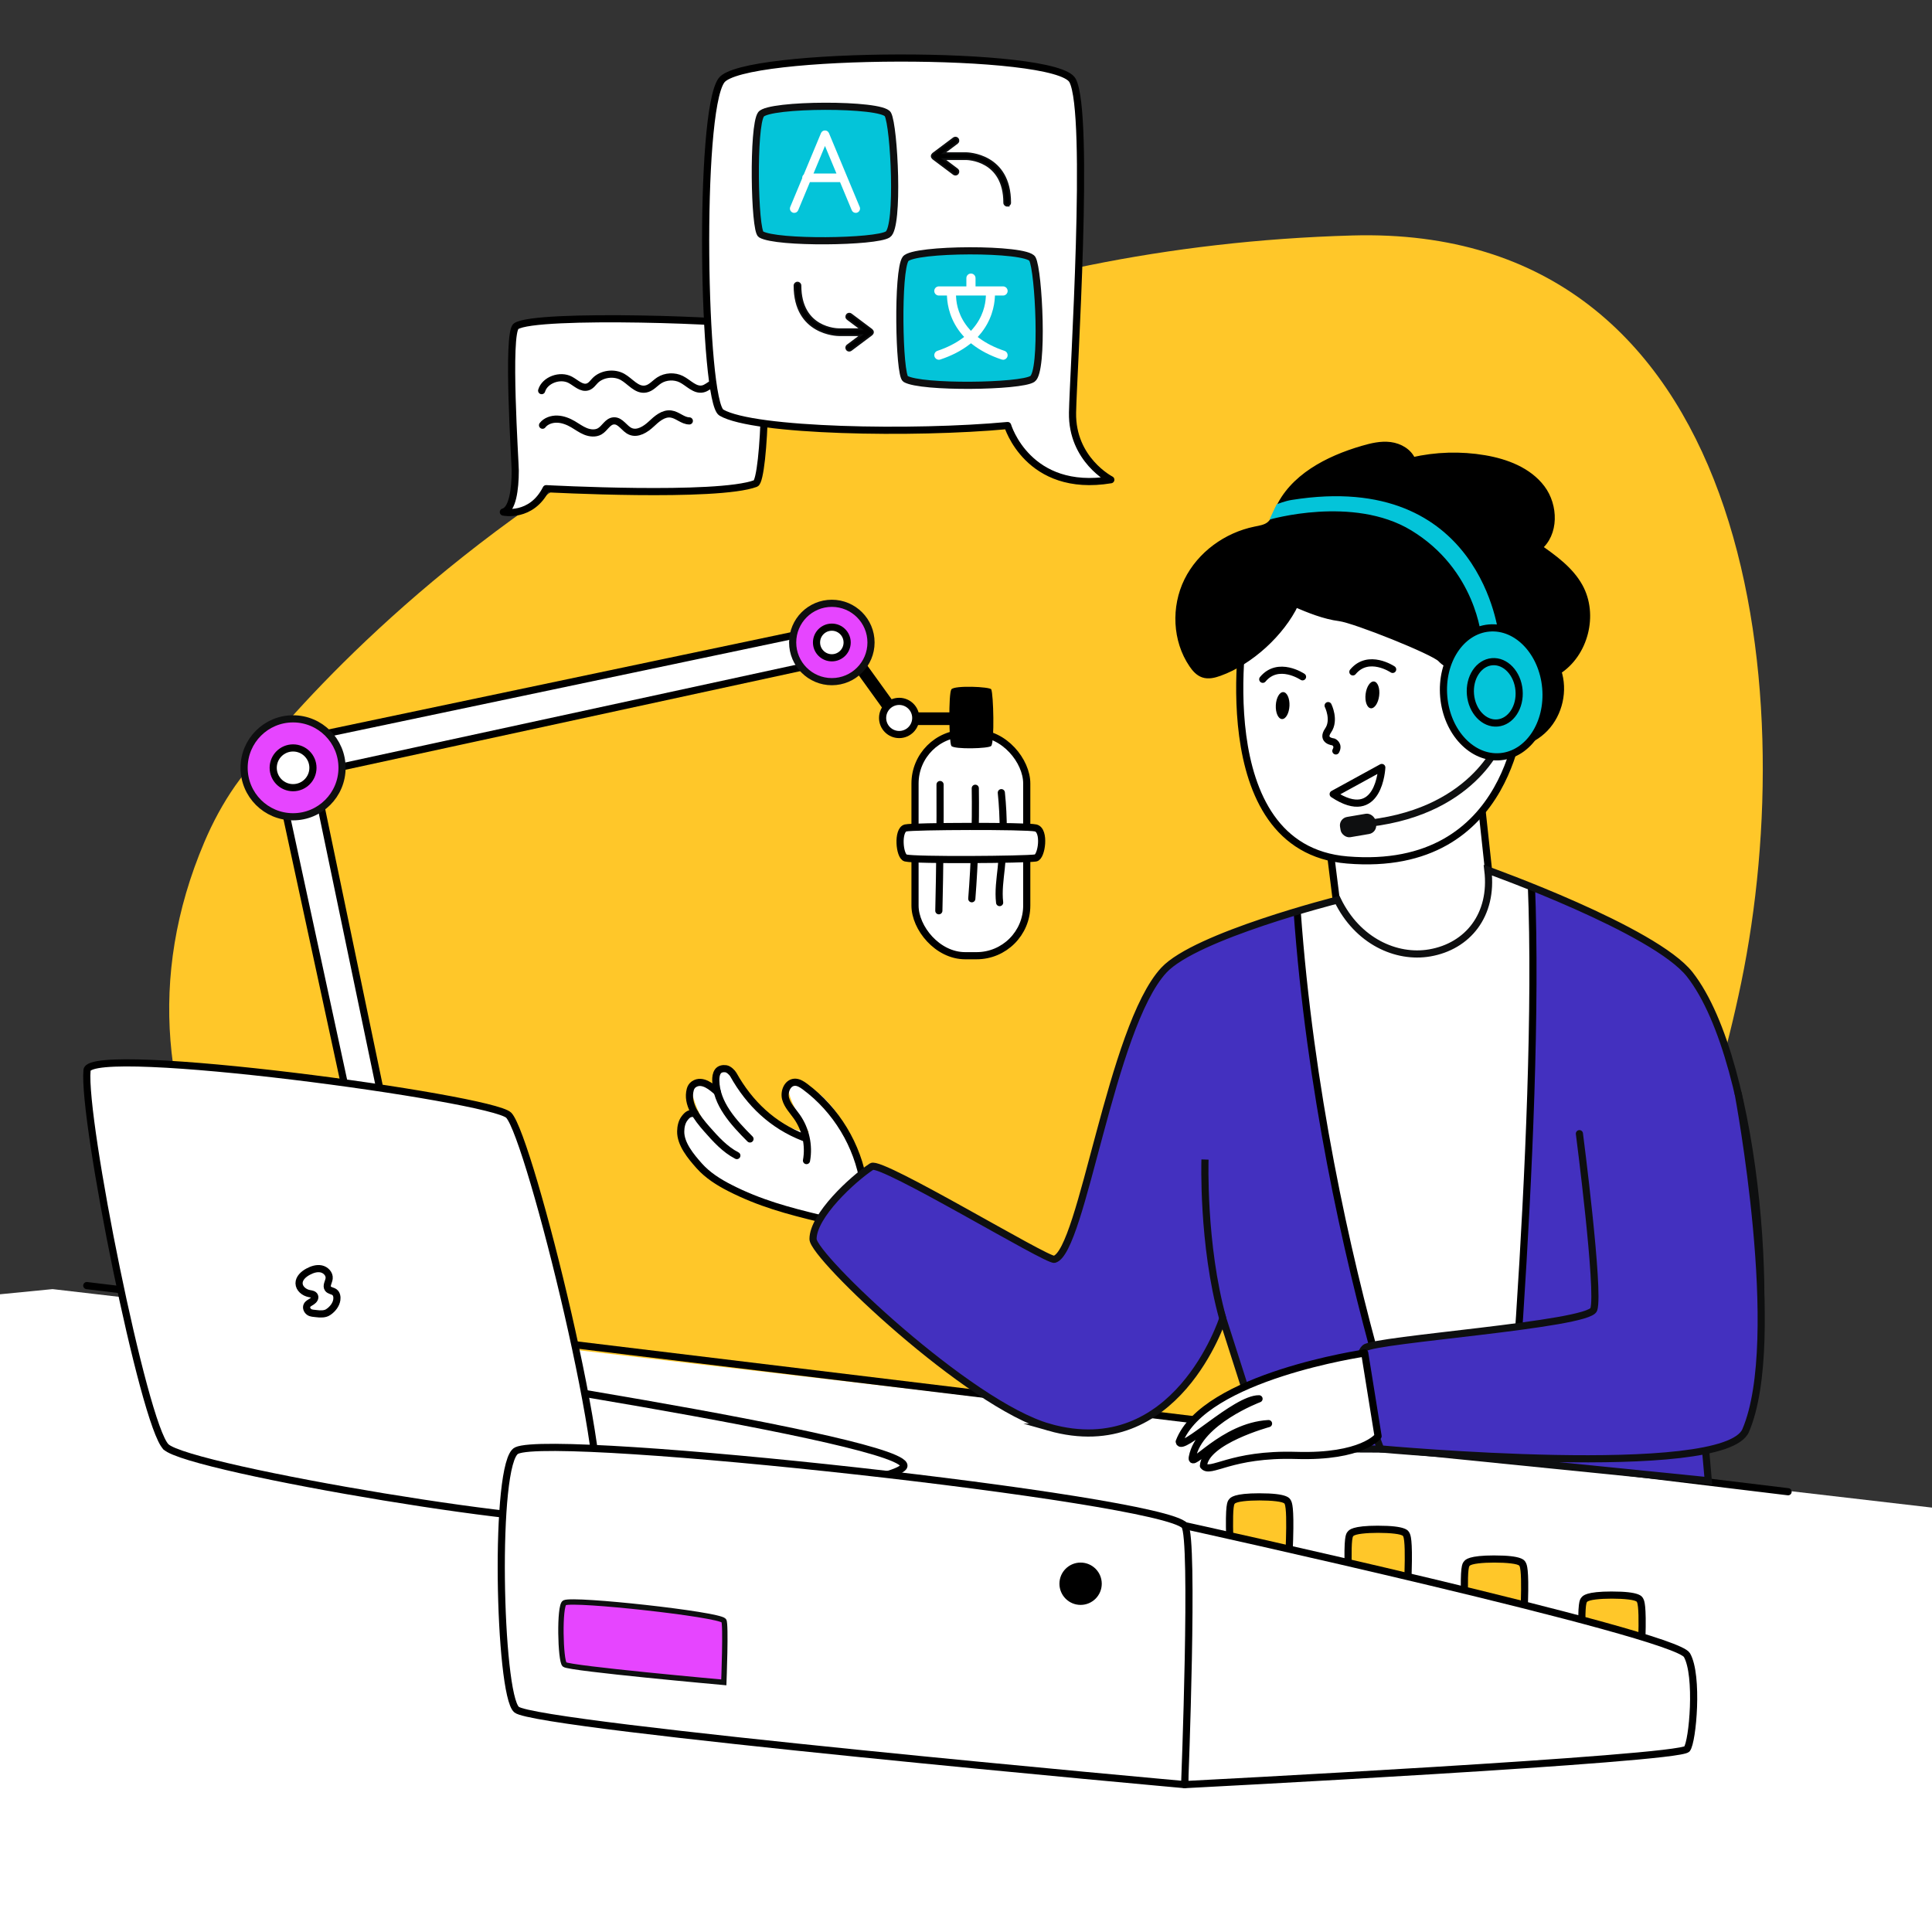
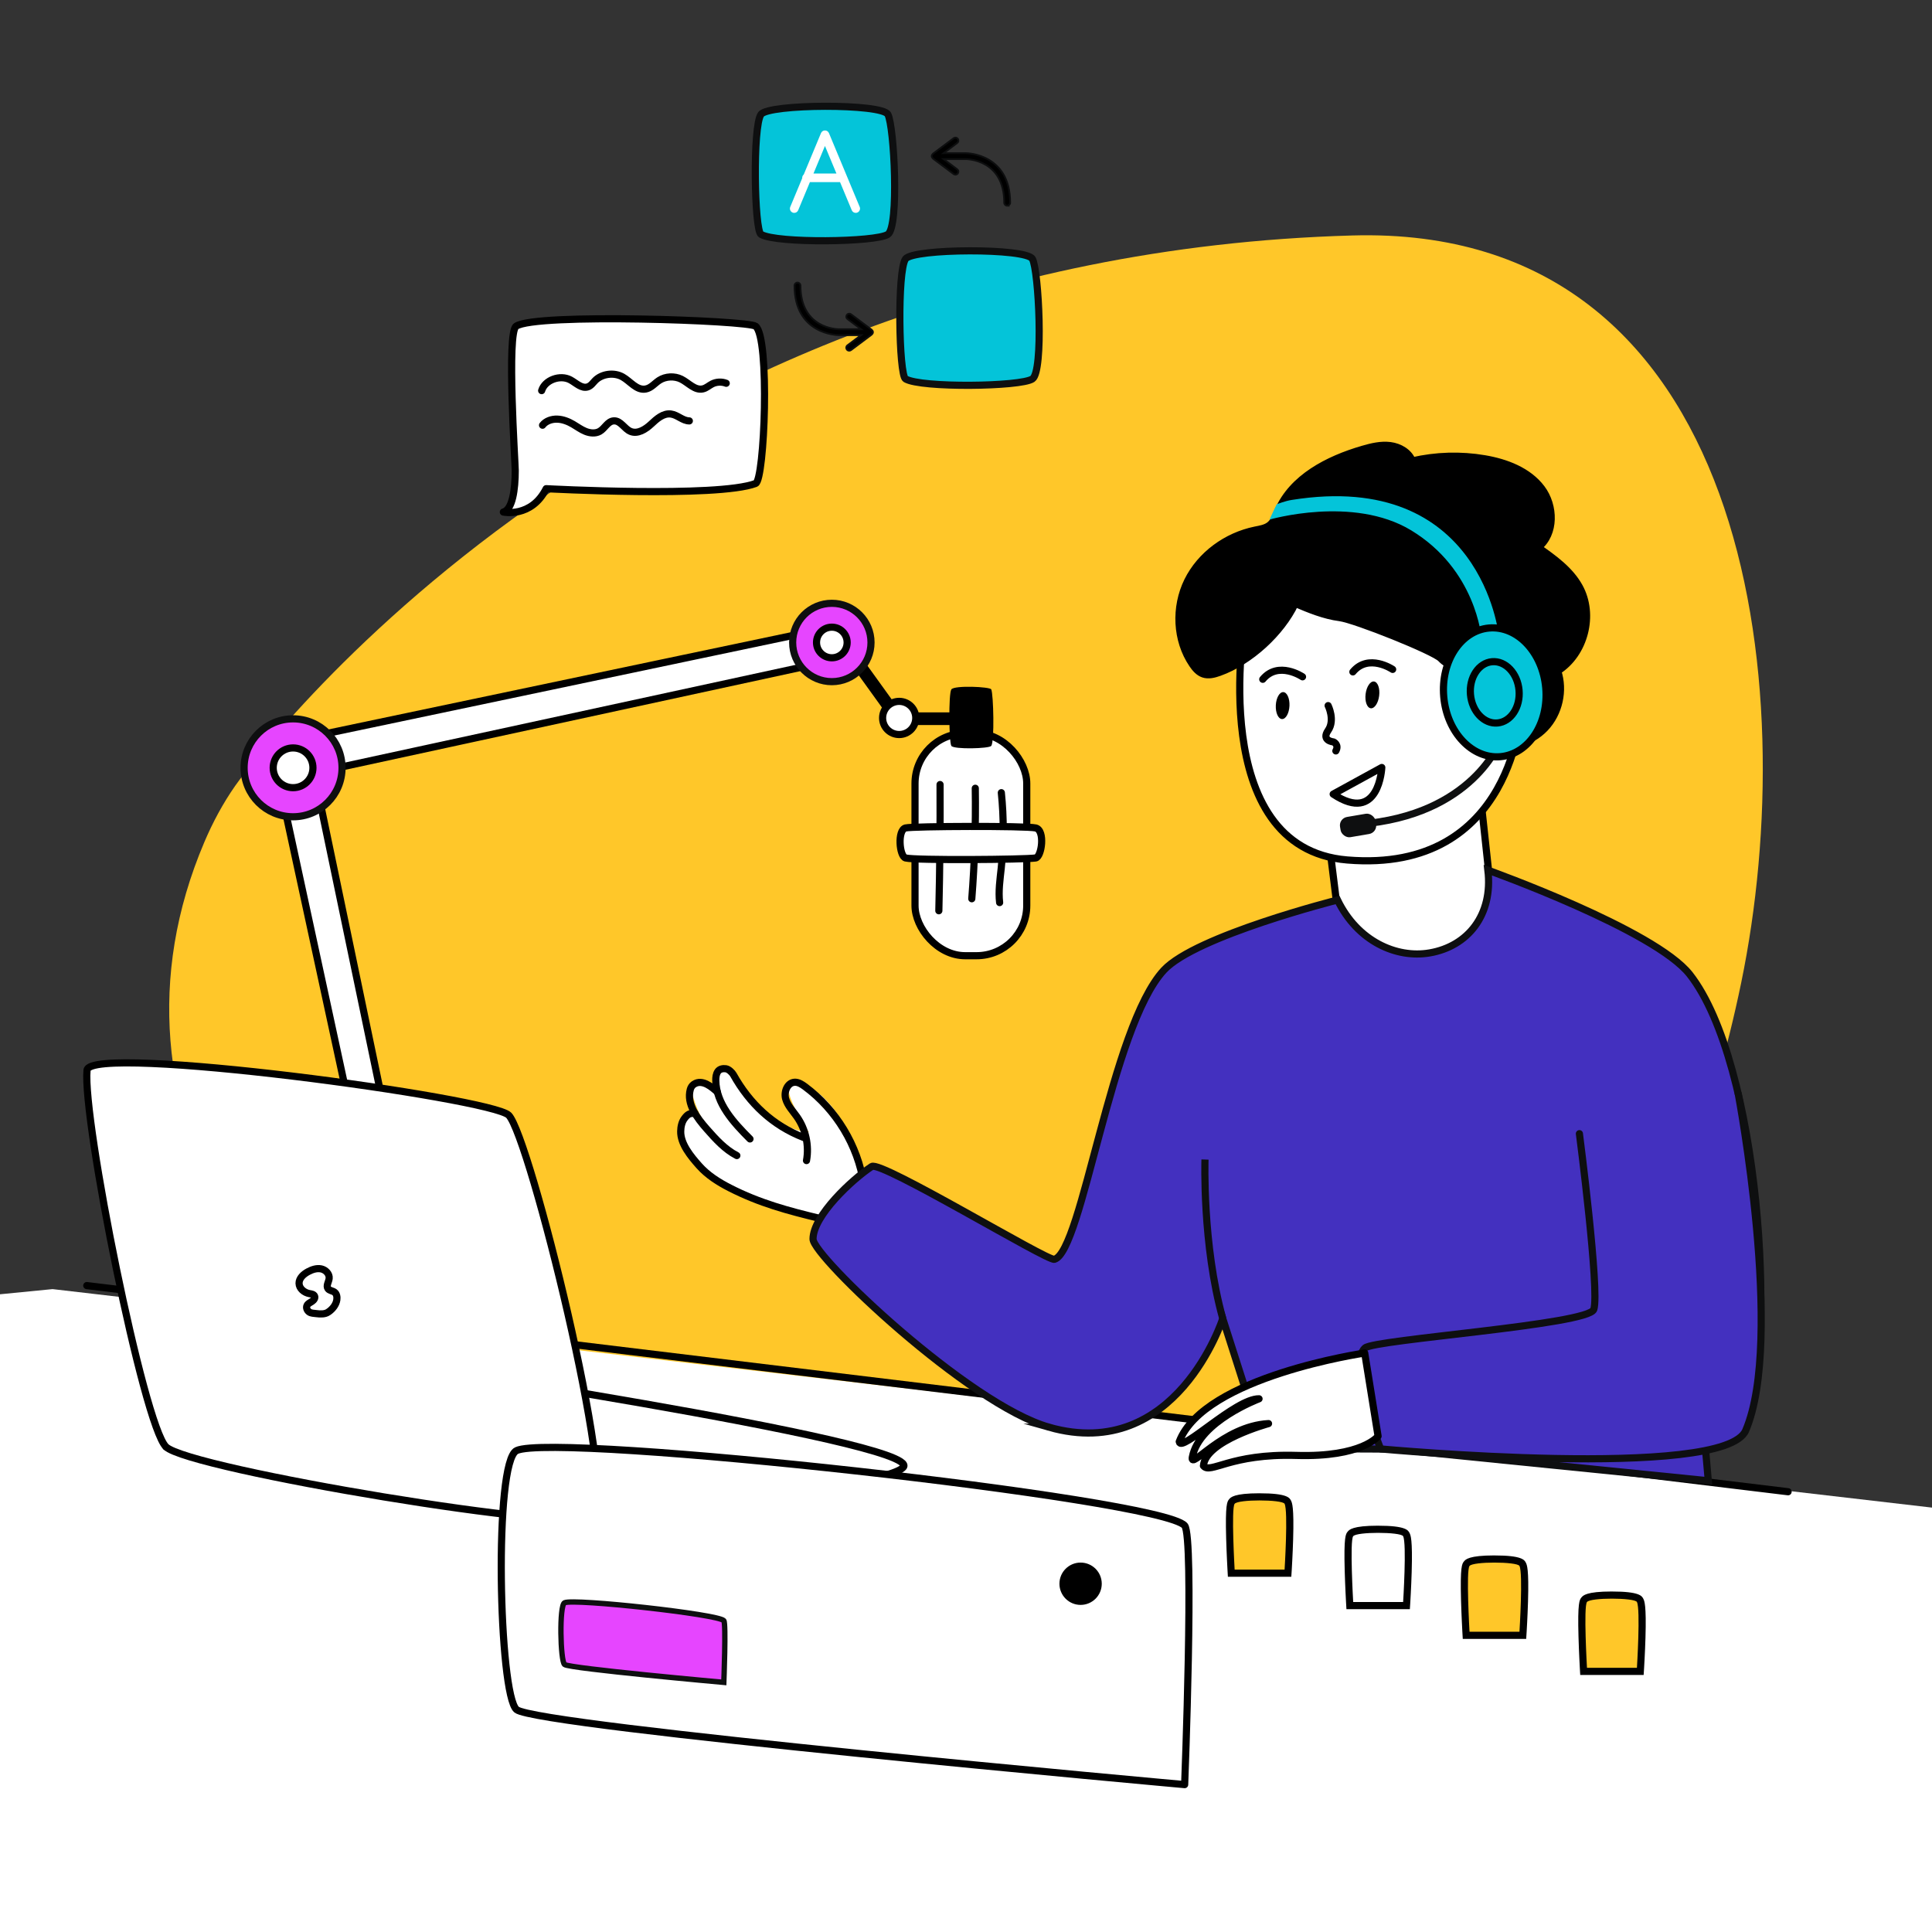
<svg xmlns="http://www.w3.org/2000/svg" id="Layer_1" data-name="Layer 1" viewBox="0 0 1080 1080">
  <rect x="0" y="0" width="1080" height="1080" fill="#333333" stroke="none" />
  <defs>
    <style>      .cls-1 {        clip-path: url(#clippath);      }      .cls-2 {        stroke: #0d0e0f;      }      .cls-2, .cls-3, .cls-4, .cls-5, .cls-6, .cls-7, .cls-8 {        stroke-miterlimit: 10;      }      .cls-9, .cls-10 {        fill: #fff;      }      .cls-11 {        fill: #ffc729;      }      .cls-12, .cls-5, .cls-13 {        fill: #4330bf;      }      .cls-14, .cls-4, .cls-15 {        fill: #04c4d9;      }      .cls-16 {        fill: #0e0f10;      }      .cls-3, .cls-4, .cls-5, .cls-15, .cls-13, .cls-10, .cls-17, .cls-18, .cls-6, .cls-7 {        stroke-width: 4px;      }      .cls-3, .cls-4, .cls-5, .cls-13, .cls-17, .cls-7, .cls-8 {        stroke: #0e0f10;      }      .cls-3, .cls-8 {        fill: #e645ff;      }      .cls-15, .cls-13, .cls-10, .cls-17, .cls-18 {        stroke-linecap: round;        stroke-linejoin: round;      }      .cls-15, .cls-10, .cls-18, .cls-6 {        stroke: #000;      }      .cls-17, .cls-18, .cls-7 {        fill: none;      }      .cls-8 {        stroke-width: 3px;      }    </style>
    <clipPath id="clippath">
-       <path class="cls-5" d="m586.38,797.82c71.18,20.24,97.15-60.74,97.15-60.74l19.37,60.54s11.72,11.15,54.62,12.34c78.6,0,209.94,6.36,218.41-15.14,17.69-44.91,7.52-200.46-31.32-250.07-19.58-25.01-112.88-58.32-112.88-58.32,3.02,25.14-11.33,42.61-32.52,46.25-18.6,3.2-40.35-6.5-51.52-29.58,0,0-79.35,20.03-97.12,39.27-29.54,31.99-45.57,157.31-61.16,161.6-3.92,1.08-96.9-55.34-102.11-51.89-10.89,7.18-32.81,27.52-32.81,40.56,0,9.73,86.93,92.39,131.92,105.18Z" />
-     </clipPath>
+       </clipPath>
  </defs>
  <path class="cls-11" d="m131.44,439.32S337.67,143.46,755.94,131.63c222.53-6.29,251.82,251.35,217.37,417.87-31.31,151.38-114.99,316.34-266.17,377.14-142.19,57.18-305.64-7.25-426.87-86.01-123.99-80.56-231.13-216.86-166.01-369.96,4.68-11,10.34-21.55,17.18-31.35Z" />
  <g>
    <path class="cls-10" d="m422.39,182.36c8.09,6.36,5.04,86.02,0,87.91-21.53,8.07-117.08,2.91-117.08,2.91-8.28,16.44-23.93,13.06-23.93,13.06,5.09-1.33,6.64-12.62,6.64-23.2,0-4.56-4.86-76.96.5-80.68,10.75-7.47,129.75-3.25,133.88,0Z" />
    <path class="cls-18" d="m302.79,218.36c1.75-5.92,10.3-9.11,16.06-6,3.19,1.72,6.28,5.07,9.75,3.9,1.79-.6,2.84-2.25,4.12-3.55,3.76-3.8,10.55-4.69,15.31-2,4.34,2.45,7.81,7.61,12.83,6.77,3.09-.51,5.09-3.2,7.65-4.86,3.55-2.3,8.53-2.56,12.34-.65,4.08,2.05,7.64,6.49,12.15,5.4,1.92-.46,3.37-1.88,5.11-2.76,2.38-1.2,5.36-1.34,7.85-.36" />
    <path class="cls-18" d="m303.29,237.7c1.8-2.37,5.12-3.52,8.27-3.4,3.15.12,6.14,1.33,8.8,2.88,2.3,1.35,4.44,2.96,6.95,3.97s5.55,1.31,7.88,0c2.95-1.66,4.43-5.65,7.89-5.88,3.9-.26,5.85,4.43,9.41,5.9,4.01,1.65,8.44-1.22,11.52-4.1,3.08-2.88,6.73-6.22,11.08-5.63,3.69.5,6.52,3.8,10.25,3.85" />
  </g>
  <g>
    <polygon class="cls-9" points="29.39 720.62 1176.24 853.95 1142.6 1119.35 -59.8 1119.35 -120.91 910.34 -120.91 735.39 29.39 720.62" />
    <line class="cls-18" x1="999.55" y1="833.89" x2="48.51" y2="718.65" />
  </g>
  <g>
    <path class="cls-9" d="m482.91,653.22s-14.35-46.2-39.49-48.21c0,0-9.99-1.03,8.73,27.92,0,0-27.12-.97-44.69-36.32,0,0-7.53-4.87-5.66,14.75,0,0-14.16-15.86-14.71.42,2.07,7.91,5.1,12.88,5.1,12.88,0,0-10.18-7.12-10,6.91.18,14.03,10.14,37.16,78.01,48.77,0,0,20.98,12.69,22.71-27.1Z" />
    <g>
      <path class="cls-18" d="m482.82,661.78c-3.31-21.48-15.39-41.47-32.87-54.39-1.74-1.28-3.72-2.56-5.87-2.4-3.97.3-5.96,5.38-4.9,9.22,1.06,3.84,4.01,6.8,6.3,10.06,4.93,7.03,6.91,16.06,5.36,24.5" />
      <path class="cls-18" d="m449.23,635.85c-17.3-6.68-30.24-18.96-39.29-35.14-.58-1.04-2.5-3.03-4.15-3.27s-3.54.1-4.52,1.54c-.98,1.43-1.17,3.26-1.14,5,.18,12.97,9.96,23.53,19.12,32.7" />
      <path class="cls-18" d="m400.96,610.41c-2.61-2.32-8.25-7.57-13.1-4.28-1.01.68-1.67,1.75-1.99,2.92-2.17,8.04,3.71,15.83,9.22,22.08,4.97,5.64,10.13,11.39,16.81,14.84" />
      <path class="cls-18" d="m388.48,622.37c-3.07-.22-4.19.69-5.77,2.73-1.58,2.04-2.14,4.71-2.19,7.29-.16,7.05,5.69,14.1,10.39,19.36,4.7,5.26,10.77,9.09,17.05,12.3,16.65,8.5,32.4,12.73,50.57,17.11" />
    </g>
  </g>
  <g>
    <polygon class="cls-10" points="209.69 685.38 154.58 430.55 173.37 421.69 227.82 683.02 209.69 685.38" />
    <polygon class="cls-10" points="470.03 368.21 163.45 434.69 154.58 415.91 467.67 350.08 470.03 368.21" />
    <circle class="cls-3" cx="163.83" cy="429.21" r="27.37" />
    <circle class="cls-10" cx="163.83" cy="429.21" r="11.11" />
    <rect class="cls-10" x="511.49" y="409.93" width="62.46" height="124.32" rx="28.05" ry="28.05" transform="translate(1085.45 944.18) rotate(-180)" />
    <rect x="500.72" y="398.22" width="42.25" height="7.08" transform="translate(1043.7 803.52) rotate(-180)" />
    <rect x="467.66" y="380.06" width="42.25" height="7.08" transform="translate(514.44 -237.21) rotate(54.24)" />
    <path class="cls-10" d="m493.38,401.34c0,5.12,4.15,9.27,9.27,9.27s9.27-4.15,9.27-9.27c0-5.12-4.15-9.27-9.27-9.27-5.12,0-9.27,4.15-9.27,9.27Z" />
    <path d="m531.82,416.97c1.48,2.03,21.1,1.53,22.29,0,1.89-2.42,1.24-28.94,0-31.61-.68-1.47-20.61-2.37-22.29,0-1.66,2.34-1.34,29.77,0,31.61Z" />
    <circle class="cls-3" cx="465" cy="359.15" r="21.9" />
    <circle class="cls-10" cx="465" cy="359.15" r="8.56" />
    <path class="cls-18" d="m525.5,438.56c.11,23.52-.12,47.04-.68,70.56" />
    <path class="cls-18" d="m545.19,440.64c.31,20.61-.34,41.23-1.95,61.77" />
    <path class="cls-18" d="m559.75,443.11c1.44,14.03,1.42,28.21-.06,42.24-.67,6.39-1.65,12.82-.89,19.2" />
    <path class="cls-10" d="m506.23,462.83c-4.67,1.12-3.52,15.88,0,16.78,5.56,1.42,66.58.93,72.71,0,3.37-.51,5.46-15.52,0-16.78-5.39-1.25-68.49-1.01-72.71,0Z" />
  </g>
  <g>
    <g>
      <polygon class="cls-5" points="947.81 747.24 954.95 827.75 710.24 803.14 688.89 693.65 947.81 747.24" />
      <path class="cls-10" d="m739.4,442.36l15.24,122.24c8.03,2.33,22.18,5.28,39.49,2.74,22.37-3.29,37.7-13.96,44.55-19.41-2.26-22.23-11.49-105.96-13.75-128.19l-85.54,22.63Z" />
      <g>
        <path class="cls-12" d="m586.38,797.82c71.18,20.24,97.15-60.74,97.15-60.74l19.37,60.54s11.72,11.15,54.62,12.34c78.6,0,209.94,6.36,218.41-15.14,17.69-44.91,7.52-200.46-31.32-250.07-19.58-25.01-112.88-58.32-112.88-58.32,3.02,25.14-11.33,42.61-32.52,46.25-18.6,3.2-40.35-6.5-51.52-29.58,0,0-79.35,20.03-97.12,39.27-29.54,31.99-45.57,157.31-61.16,161.6-3.92,1.08-96.9-55.34-102.11-51.89-10.89,7.18-32.81,27.52-32.81,40.56,0,9.73,86.93,92.39,131.92,105.18Z" />
        <g class="cls-1">
          <path class="cls-10" d="m725.12,509.4c14.27,199.23,80.9,362.82,80.9,362.82h32.66s23.05-239.08,17.35-378.19c-.53-12.86,4.05-45.05,4.05-45.05h-162.8s26.65,43.84,27.84,60.43Z" />
        </g>
        <path class="cls-7" d="m586.38,797.82c71.18,20.24,97.15-60.74,97.15-60.74l19.37,60.54s11.72,11.15,54.62,12.34c78.6,0,209.94,6.36,218.41-15.14,17.69-44.91,7.52-200.46-31.32-250.07-19.58-25.01-112.88-58.32-112.88-58.32,3.02,25.14-11.33,42.61-32.52,46.25-18.6,3.2-40.35-6.5-51.52-29.58,0,0-79.35,20.03-97.12,39.27-29.54,31.99-45.57,157.31-61.16,161.6-3.92,1.08-96.9-55.34-102.11-51.89-10.89,7.18-32.81,27.52-32.81,40.56,0,9.73,86.93,92.39,131.92,105.18Z" />
      </g>
      <path class="cls-13" d="m882.9,633.73s11.44,88.11,8.04,98.25c-2.88,8.59-122.64,16.77-127.86,21.52-10.57,9.61,8.73,56.46,8.73,56.46,0,0,192.09,17.71,204.05-10.32,21.71-50.89-4.18-188.2-4.18-188.2" />
      <path class="cls-7" d="m673.6,648.19s-1.57,47.47,9.93,88.89" />
      <g>
        <g>
          <path class="cls-10" d="m695.93,346.75s-22.4,127.34,57.16,133.98c93.53,7.8,97.36-84.73,97.36-84.73,0,0,19.65-69.8-45.55-80.52-65.2-10.72-108.97,31.26-108.97,31.26Z" />
          <path class="cls-6" d="m724.03,337.35c-7.86,16.45-25.26,32.42-42.43,38.55-2.88,1.03-6.05,1.86-8.94.87-2.6-.89-4.51-3.12-6.06-5.4-9.18-13.48-9.9-31.98-2.7-46.61,7.21-14.63,21.77-25.15,37.75-28.42,2.87-.59,5.93-1.02,8.2-2.88,2.41-1.97,3.43-5.12,4.65-7.97,7.94-18.46,27.87-28.66,47.15-34.3,5.04-1.47,10.28-2.75,15.49-2.09,5.21.66,10.41,3.66,12.32,8.55,13.23-3.06,27.06-3.47,40.44-1.19,12.06,2.05,24.41,6.75,31.8,16.5,7.39,9.75,7.71,25.47-1.86,33.08,8.74,6.13,17.78,12.58,22.96,21.92,8.68,15.63,3.07,37.59-12.04,47.14,3.65,10.87.79,23.66-7.13,31.95-7.92,8.29-20.57,11.72-31.59,8.56l-3.62-3.31c9.58-8.83,16.07-20.94,18.12-33.8.57-3.58.72-7.54-1.36-10.51-1.14-1.63-2.86-2.79-4.67-3.61-3.97-1.81-8.73-2.11-12.69-.28-3.96,1.83-6.92,5.95-6.83,10.32l-.04.26c-5.71-.48-11.55-2.37-15.48-6.54-3.93-4.17-47.95-21.78-56.6-22.9-8.65-1.12-16.81-4.52-24.85-7.89Z" />
        </g>
        <ellipse cx="767.22" cy="388.47" rx="7.54" ry="3.82" transform="translate(288.72 1103.02) rotate(-83.05)" />
        <ellipse cx="717" cy="394.43" rx="7.54" ry="3.82" transform="translate(287.41 1090.93) rotate(-87.15)" />
        <path class="cls-10" d="m778.5,374.2s-13.5-9.13-22.23,1.39" />
        <path class="cls-10" d="m728.12,378.34s-13.5-9.13-22.23,1.39" />
        <path class="cls-10" d="m742.43,394.44s4.02,8.06,0,13.87c-4.02,5.81,2.98,6.43,2.98,6.43,0,0,3.28,1.46,1.34,5.03" />
        <path class="cls-10" d="m772.43,429.03s-1.38,32.05-27.17,14.89l27.17-14.89Z" />
        <g>
          <path class="cls-14" d="m709.7,290.45s46.57-13.6,78.97,5.91c36.54,22.01,39.46,60.09,39.46,60.09l9.68-1.31s-9.52-92.66-115.69-75.68c-3.71.54-8.45,2.46-8.45,2.46,0,0-3.19,6.52-3.97,8.53Z" />
          <g>
            <path class="cls-17" d="m838.68,413.96s-15.09,41.88-78.97,46.79" />
            <rect class="cls-16" x="749.1" y="455.74" width="20.12" height="11.47" rx="4.76" ry="4.76" transform="translate(-66.78 134.19) rotate(-9.68)" />
          </g>
          <ellipse class="cls-15" cx="835.59" cy="386.99" rx="28.62" ry="36.1" transform="translate(-30.78 74.94) rotate(-5.04)" />
          <ellipse class="cls-15" cx="835.59" cy="386.99" rx="13.63" ry="17.19" transform="translate(-30.78 74.94) rotate(-5.04)" />
        </g>
      </g>
    </g>
    <g>
      <g>
        <path class="cls-10" d="m332.31,847.84s163.69-16.01,172.72-27.74c11-14.3-300.05-60.51-300.05-60.51l-112.2,49.17,239.54,39.08Z" />
        <path class="cls-10" d="m284.4,623.44c-9.28-9.71-234.33-40.22-235.75-25.21-2.61,27.52,31.69,198.32,44.12,210.54,12.83,12.61,231.82,49.01,239.54,39.08,12.44-16.01-36.13-212.09-47.91-224.41Z" />
      </g>
      <path class="cls-18" d="m183.74,733.29c2.22-1.54,4.15-3.99,4.54-6.66.22-1.54-.02-3.33-1.27-4.27-1.12-.85-2.84-.85-3.67-1.99-1.16-1.61.43-3.73.66-5.7.29-2.53-1.95-4.83-4.44-5.35-2.49-.52-5.07.35-7.32,1.55-2.55,1.37-5.09,3.62-5.06,6.51.04,2.94,2.87,5.22,5.77,5.75,1.08.2,2.39.34,2.88,1.33.54,1.11-.41,2.37-1.45,3.05s-2.29,1.2-2.79,2.33c-.56,1.24.12,2.78,1.24,3.56,1.12.78,2.56.72,3.91.91,2.46.35,5.07.32,6.69-.82l.3-.2Z" />
    </g>
    <path class="cls-10" d="m762.89,756.35s-89.76,13.08-103.69,49.55c.75,6.67,31.45-24.18,44.61-23.96,0,0-33.5,12.58-37.27,32.53-1.56,8.06,16.83-17.28,42.58-18.67,0,0-35.34,9.6-36.39,23.61,3.92,4.82,14.99-6.94,51.9-5.82,36.92,1.11,45.72-10.76,45.72-10.76l-7.47-46.46Z" />
  </g>
  <g>
    <g>
      <path class="cls-11" d="m688.29,879.41l-.11-1.88c-1.35-23.29-1.2-36.12.44-38.16,1.41-1.74,6.61-2.62,15.47-2.62,14.27,0,15.37,2.15,15.78,2.96,2.15,4.2.71,30.01.22,37.82l-.12,1.87h-31.68Z" />
      <path d="m704.09,838.75c6.69,0,13.37.65,14,1.88,2.06,4.03,0,36.78,0,36.78h-27.92s-1.99-34.32,0-36.78c1.03-1.27,7.47-1.88,13.92-1.88m0-4c-14.31,0-16.14,2.27-17.03,3.36-1.07,1.32-2.17,2.69-1.63,21.94.25,8.85.75,17.5.75,17.59l.22,3.77h35.45l.24-3.75c0-.08.52-8.35.78-17.01.55-18.41-.6-20.64-1.21-21.84-.78-1.52-2.07-4.05-17.56-4.05h0Z" />
    </g>
    <g>
-       <path class="cls-11" d="m754.56,897.53l-.11-1.88c-1.35-23.29-1.2-36.12.44-38.16,1.41-1.74,6.61-2.62,15.47-2.62,14.27,0,15.37,2.15,15.78,2.96,2.15,4.2.71,30.01.22,37.82l-.12,1.87h-31.68Z" />
      <path d="m770.36,856.87c6.69,0,13.37.65,14,1.88,2.06,4.03,0,36.78,0,36.78h-27.92s-1.99-34.32,0-36.78c1.03-1.27,7.47-1.88,13.91-1.88m0-4c-14.31,0-16.14,2.27-17.02,3.36-1.07,1.32-2.17,2.69-1.63,21.94.25,8.85.75,17.5.75,17.59l.22,3.77h35.45l.24-3.75c0-.08.52-8.35.78-17.01.55-18.41-.6-20.64-1.21-21.84-.78-1.52-2.07-4.05-17.56-4.05h0Z" />
    </g>
    <g>
      <path class="cls-11" d="m819.59,914.15l-.11-1.88c-1.35-23.29-1.2-36.12.44-38.16,1.4-1.74,6.61-2.62,15.47-2.62,14.26,0,15.37,2.15,15.78,2.96,2.15,4.2.71,30.01.22,37.82l-.12,1.87h-31.68Z" />
      <path d="m835.39,873.49c6.69,0,13.37.65,14,1.88,2.06,4.03,0,36.78,0,36.78h-27.92s-1.99-34.32,0-36.78c1.03-1.27,7.47-1.88,13.91-1.88m0-4c-14.31,0-16.14,2.27-17.02,3.36-1.07,1.32-2.17,2.69-1.63,21.94.25,8.85.75,17.5.75,17.59l.22,3.77h35.45l.24-3.75c0-.08.52-8.35.78-17.01.55-18.41-.6-20.64-1.21-21.84-.78-1.52-2.07-4.05-17.56-4.05h0Z" />
    </g>
    <g>
      <path class="cls-11" d="m885.25,934.31l-.11-1.88c-1.35-23.29-1.2-36.12.44-38.16,1.4-1.74,6.61-2.62,15.47-2.62,14.27,0,15.37,2.15,15.78,2.96,2.15,4.2.71,30.01.22,37.82l-.12,1.87h-31.68Z" />
      <path d="m901.05,893.65c6.69,0,13.37.65,14,1.88,2.06,4.03,0,36.78,0,36.78h-27.92s-1.99-34.32,0-36.78c1.03-1.27,7.47-1.88,13.91-1.88m0-4c-14.31,0-16.14,2.27-17.02,3.36-1.07,1.32-2.17,2.69-1.63,21.94.25,8.85.75,17.5.75,17.59l.22,3.77h35.45l.24-3.75c0-.08.52-8.35.78-17.01.55-18.41-.6-20.64-1.21-21.84-.78-1.52-2.07-4.05-17.56-4.05h0Z" />
    </g>
-     <path class="cls-10" d="m943.02,977.67c-4.48,5.7-280.79,19.94-280.79,19.94v-144.79s273.83,60.17,280.79,72.4c6.49,11.4,3.23,48.35,0,52.46Z" />
    <path class="cls-10" d="m288.77,955.68c11.04,9.32,373.46,41.93,373.46,41.93,0,0,5.43-138.59,0-144.79-13.34-15.24-351.89-52.25-373.46-41.93-12.83,6.14-9.91,136.43,0,144.79Z" />
    <path class="cls-8" d="m315.6,930.47c2.63,2.22,89.02,9.99,89.02,9.99,0,0,1.29-33.04,0-34.52-3.18-3.63-83.88-12.45-89.02-9.99-3.06,1.46-2.36,32.52,0,34.52Z" />
    <circle cx="604.06" cy="885.32" r="11.83" />
  </g>
  <g>
-     <path class="cls-10" d="m599.55,230.65c.37-21.1,9.91-167.42,0-185.68-9.26-17.07-184.56-16.33-196.28,0-13.11,18.26-10.31,179.63,0,185.68,17.97,10.54,107.69,12.12,160.01,7.23,0,0,11.24,37.96,57.67,30.29,0,0-21.87-11.17-21.4-37.52Z" />
    <g>
      <path class="cls-4" d="m577.12,211.82c-6.65,4.39-62.19,5.12-70.91,0-3.73-2.19-4.74-60.49,0-67.08,4.24-5.9,67.57-6.17,70.91,0,3.58,6.6,6.36,62.88,0,67.08Z" />
-       <path class="cls-9" d="m560.73,201.1c-.27,0-.54-.05-.81-.13-6.43-2.14-11.98-5.04-16.5-8.59l-.64-.5-.64.5c-4.52,3.56-10.07,6.45-16.5,8.59-.27.09-.54.13-.81.13-1.1,0-2.07-.7-2.42-1.75-.45-1.34.28-2.79,1.61-3.23,5.4-1.8,10.12-4.19,14.05-7.1l.9-.67-.75-.84c-7.12-8.05-8.58-16.82-8.82-21.32l-.05-.98h-4.53c-1.41,0-2.56-1.15-2.56-2.56s1.15-2.56,2.56-2.56h15.39v-4.62c0-1.41,1.15-2.56,2.56-2.56s2.56,1.15,2.56,2.56v4.62h15.39c1.41,0,2.56,1.15,2.56,2.56s-1.15,2.56-2.56,2.56h-4.54s-.05.98-.05.98c-.24,4.51-1.7,13.27-8.83,21.34l-.75.85.91.67c3.93,2.9,8.66,5.28,14.07,7.08,1.34.45,2.06,1.9,1.61,3.23-.35,1.05-1.32,1.75-2.42,1.75Zm-26.25-34.82c.18,3.71,1.4,10.95,7.51,17.81l.77.87.77-.87c6.07-6.84,7.32-14.09,7.53-17.8l.06-1.09h-16.7l.05,1.08Z" />
      <path class="cls-2" d="m563.03,114.99c-.91,0-1.66-.74-1.66-1.66,0-24.11-20.62-24.39-21.5-24.39h-12.39l7.6,5.7c.36.27.59.65.65,1.09.06.44-.05.87-.32,1.23-.32.42-.8.66-1.33.66-.36,0-.7-.11-.99-.33l-11.45-8.59c-.04-.05-.1-.11-.16-.17-.12-.1-.22-.22-.33-.4-.04-.07-.09-.13-.14-.2-.1-.21-.16-.43-.16-.65s.06-.45.17-.69c.03-.03.08-.09.12-.16.11-.18.22-.31.32-.4l.13-.11.05-.07,11.45-8.58c.29-.22.63-.33.99-.33.53,0,1.01.24,1.33.66.27.35.38.79.32,1.23s-.29.82-.65,1.09l-7.6,5.7h12.39c1.01,0,24.81.48,24.81,27.7,0,.91-.74,1.66-1.66,1.66Z" />
      <path class="cls-2" d="m474.73,196.03c-.53,0-1.01-.24-1.33-.66-.26-.35-.38-.79-.31-1.23.06-.44.29-.83.65-1.09l7.6-5.7h-12.39c-1.01,0-24.81-.49-24.81-27.7,0-.91.74-1.66,1.66-1.66s1.66.74,1.66,1.66c0,24.11,20.62,24.39,21.5,24.39h12.39l-7.6-5.7c-.36-.27-.59-.65-.65-1.09s.05-.87.32-1.23c.32-.42.8-.66,1.33-.66.36,0,.7.11.99.33l11.45,8.59c.05.06.11.12.18.18.1.09.2.21.31.38.05.08.1.14.14.2.1.21.15.43.15.65s-.06.45-.17.69c-.03.02-.08.09-.13.16-.11.17-.21.29-.31.38l-.13.11-.05.07-11.44,8.58c-.29.22-.63.33-.99.33Z" />
      <path class="cls-4" d="m496.32,131.02c-6.65,4.39-62.19,5.12-70.91,0-3.73-2.19-4.74-60.49,0-67.08,4.24-5.9,67.57-6.17,70.91,0,3.58,6.6,6.36,62.88,0,67.08Z" />
-       <path class="cls-9" d="m478.36,119c-.97,0-1.84-.58-2.22-1.48l-6.55-15.71h-16.85l-6.55,15.71c-.37.9-1.24,1.48-2.22,1.48-.32,0-.63-.06-.92-.19-.59-.25-1.06-.71-1.3-1.3-.24-.59-.24-1.25,0-1.84l6.69-16.06v-.21c0-.64.25-1.25.71-1.71l.15-.15,9.64-23.14c.37-.9,1.24-1.48,2.22-1.48s1.84.58,2.22,1.48l17.19,41.26c.25.59.25,1.24,0,1.84-.24.59-.7,1.06-1.3,1.31-.3.12-.61.19-.93.19Zm-23.61-22h12.84l-6.42-15.41-6.42,15.41Z" />
+       <path class="cls-9" d="m478.36,119c-.97,0-1.84-.58-2.22-1.48l-6.55-15.71h-16.85l-6.55,15.71c-.37.9-1.24,1.48-2.22,1.48-.32,0-.63-.06-.92-.19-.59-.25-1.06-.71-1.3-1.3-.24-.59-.24-1.25,0-1.84l6.69-16.06v-.21c0-.64.25-1.25.71-1.71l.15-.15,9.64-23.14c.37-.9,1.24-1.48,2.22-1.48s1.84.58,2.22,1.48l17.19,41.26c.25.59.25,1.24,0,1.84-.24.59-.7,1.06-1.3,1.31-.3.12-.61.19-.93.19m-23.61-22h12.84l-6.42-15.41-6.42,15.41Z" />
    </g>
  </g>
</svg>